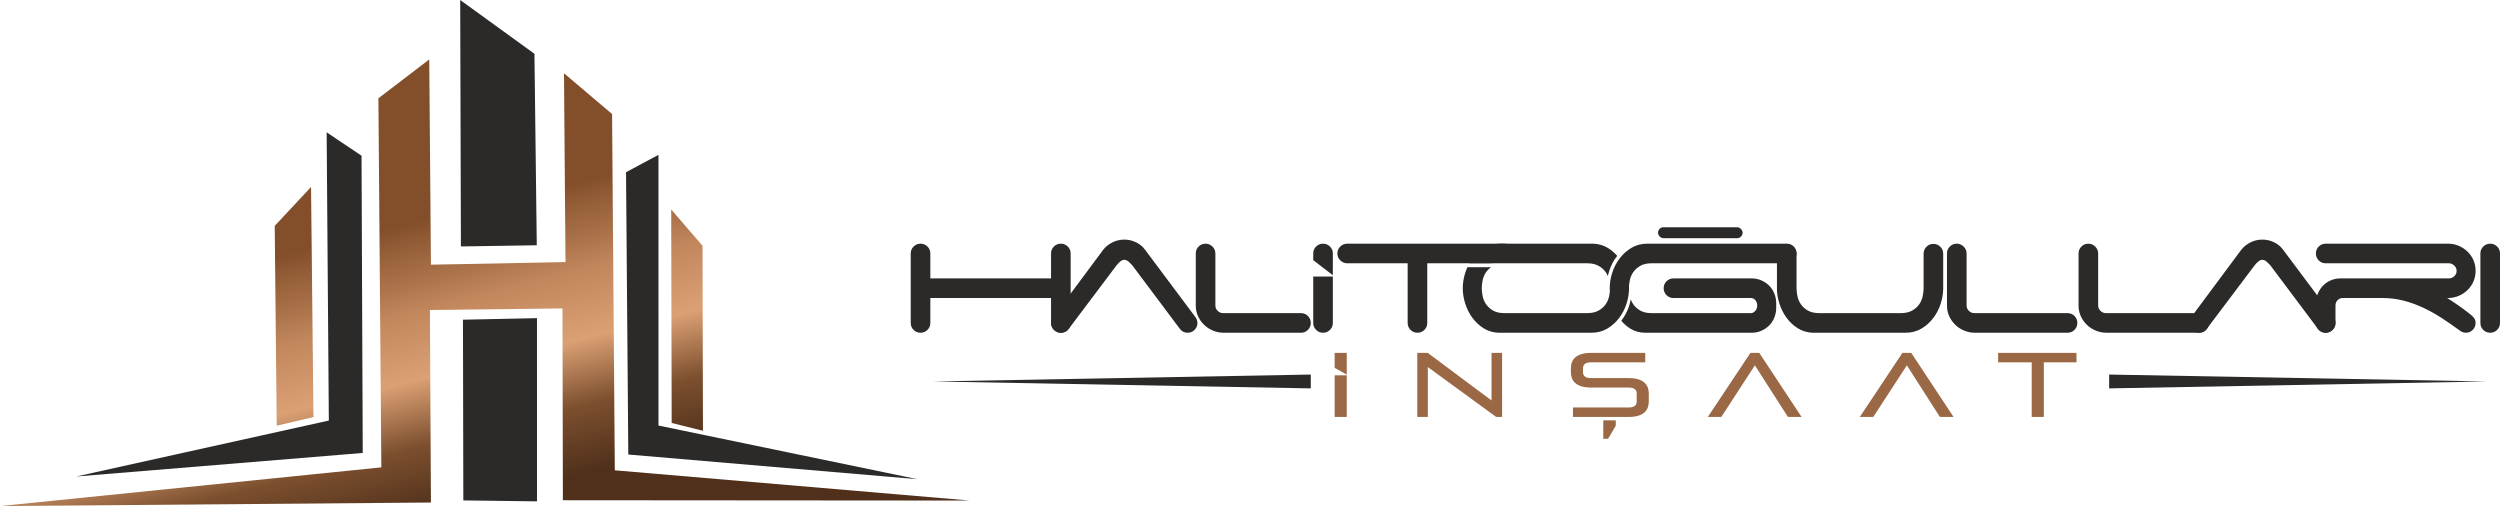
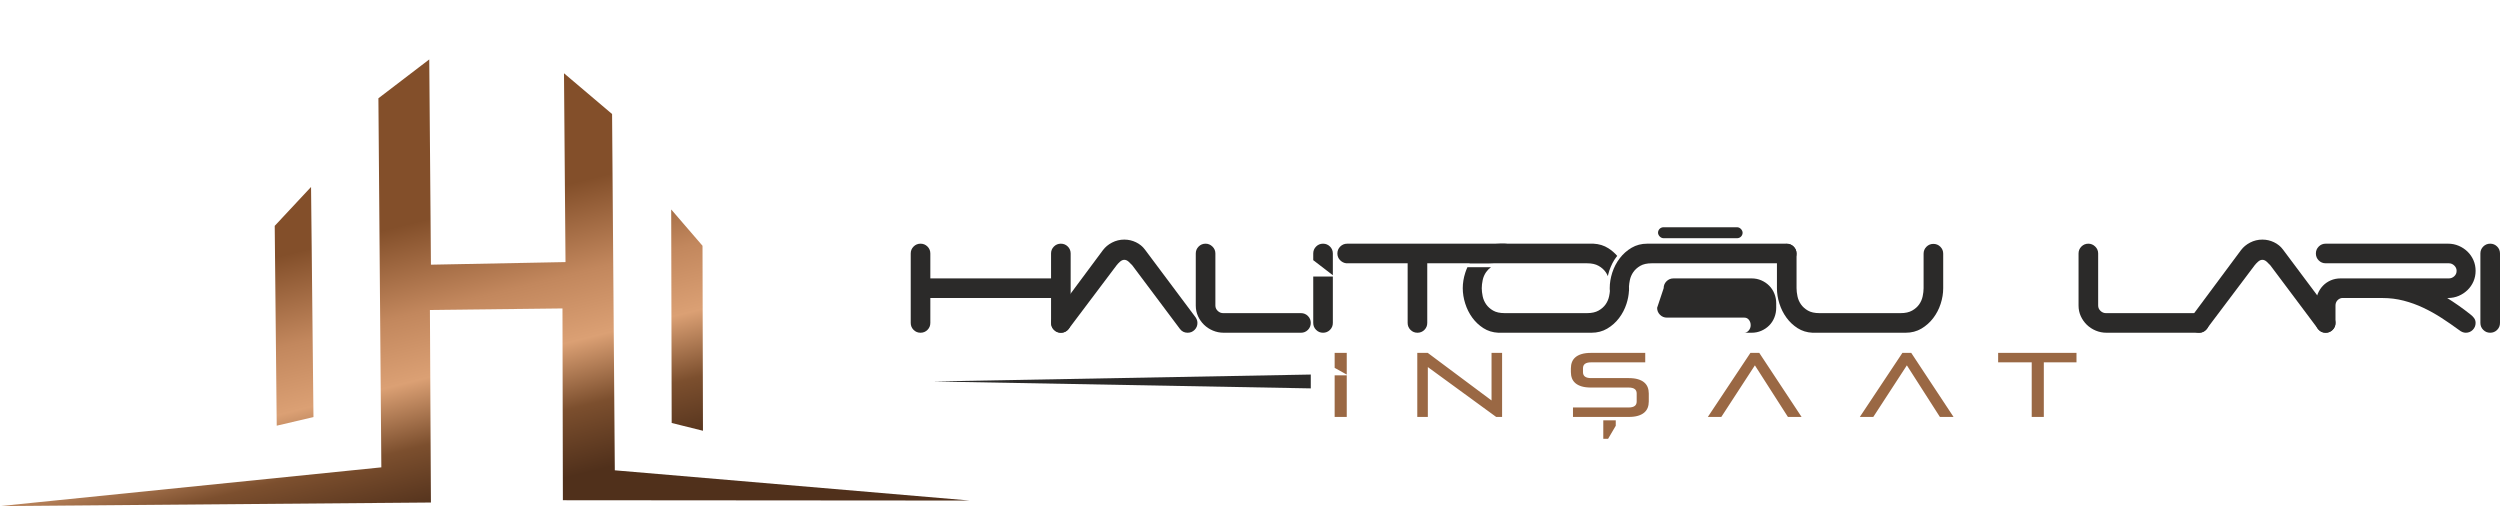
<svg xmlns="http://www.w3.org/2000/svg" xml:space="preserve" width="435.281mm" height="88.116mm" version="1.1" style="shape-rendering:geometricPrecision; text-rendering:geometricPrecision; image-rendering:optimizeQuality; fill-rule:evenodd; clip-rule:evenodd" viewBox="0 0 44214.35 8950.52">
  <defs>
    <style type="text/css">
   
    .fil3 {fill:#2B2A29}
    .fil0 {fill:#2B2A29;fill-rule:nonzero}
    .fil2 {fill:#2B2A29;fill-rule:nonzero}
    .fil1 {fill:#9A6844;fill-rule:nonzero}
    .fil4 {fill:url(#id0)}
   
  </style>
    <linearGradient id="id0" gradientUnits="userSpaceOnUse" x1="9897.39" y1="8477.57" x2="8679.3" y2="3599.77">
      <stop offset="0" style="stop-opacity:1; stop-color:#50301B" />
      <stop offset="0.231" style="stop-opacity:1; stop-color:#7C4F2E" />
      <stop offset="0.459" style="stop-opacity:1; stop-color:#DBA074" />
      <stop offset="0.69" style="stop-opacity:1; stop-color:#C2875D" />
      <stop offset="1" style="stop-opacity:1; stop-color:#834F2A" />
    </linearGradient>
  </defs>
  <g id="Katman_x0020_1">
    <path class="fil0" d="M43280.72 5270.63c65.03,40.95 131.25,84.89 198.68,131.86 67.43,46.96 136.06,98.13 205.91,153.52 26.49,19.26 49.37,41.53 68.63,66.83 19.27,25.28 28.91,54.79 28.91,88.5 0,48.16 -16.86,89.1 -50.58,122.82 -33.71,33.71 -74.66,50.58 -122.83,50.58 -40.94,0 -81.88,-16.86 -122.82,-50.58 -98.74,-72.24 -199.88,-142.09 -303.44,-209.51 -103.55,-67.44 -211.32,-127.64 -323.3,-180.62 -111.99,-52.98 -228.18,-95.13 -348.6,-126.43 -120.41,-31.31 -245.63,-46.96 -375.68,-46.96l-718.86 0c-31.31,4.81 -57.8,19.27 -79.47,43.35 -21.67,24.08 -32.5,54.18 -32.5,90.3l0 307.06c0,48.16 -17.46,89.1 -52.38,122.82 -34.92,33.71 -75.26,50.58 -121.01,50.58 -48.17,0 -89.11,-16.86 -122.83,-50.58 -33.71,-33.71 -50.58,-74.66 -50.58,-122.82l0 -346.79c0,-60.2 11.45,-117.39 34.32,-171.58 22.88,-54.18 53.58,-101.14 92.11,-140.88 38.54,-39.74 84.29,-71.04 137.27,-93.93 52.98,-22.88 110.78,-34.31 173.39,-34.31l1914.55 0c36.13,0 68.04,-12.65 95.73,-37.93 27.7,-25.29 41.54,-57.2 41.54,-95.73 0,-36.13 -13.84,-67.44 -41.54,-93.93 -27.69,-26.49 -59.6,-39.74 -95.73,-39.74l-2178.24 0c-48.17,0 -89.11,-16.85 -122.83,-50.56 -33.71,-33.72 -50.58,-74.66 -50.58,-122.83 0,-48.16 16.86,-89.1 50.58,-122.82 33.71,-33.71 74.66,-50.58 122.83,-50.58l2163.8 0c67.43,0 130.65,12.65 189.64,37.93 59.01,25.29 110.78,59.61 155.33,102.96 44.55,43.34 79.47,93.92 104.76,151.71 25.29,57.8 37.94,120.41 37.94,187.85 0,67.43 -12.65,130.04 -37.94,187.84 -25.28,57.8 -60.2,108.37 -104.76,151.73 -44.55,43.34 -96.33,77.67 -155.33,102.95 -59,25.28 -122.22,37.93 -189.64,37.93l-14.45 0z" />
    <path class="fil0" d="M39025.73 5819.71c-36.12,43.34 -80.67,65.02 -133.65,65.02 -48.17,0 -89.1,-16.86 -122.82,-50.58 -33.72,-33.71 -50.58,-74.66 -50.58,-122.82 0,-43.35 12.04,-78.27 36.12,-104.76l877.81 -1181.25c40.94,-55.39 95.13,-100.54 162.55,-135.46 67.43,-34.92 139.68,-52.37 216.74,-52.37 72.24,0 140.88,15.65 205.9,46.96 65.03,31.31 118.01,74.65 158.95,130.04l877.81 1174.01c14.44,16.86 26.49,35.52 36.12,56 9.63,20.47 14.44,42.74 14.44,66.83 0,48.16 -16.85,89.1 -50.56,122.82 -33.72,33.71 -74.66,50.58 -122.83,50.58 -57.8,0 -103.55,-22.88 -137.27,-68.64l-841.67 -1123.44c-16.85,-19.27 -37.93,-40.35 -63.21,-63.22 -25.29,-22.88 -51.17,-34.31 -77.67,-34.31 -26.49,0 -52.38,11.44 -77.67,34.31 -25.29,22.88 -45.16,43.95 -59.61,63.22l-848.91 1127.05z" />
-     <path class="fil0" d="M34928.6 5884.73c-67.43,0 -131.25,-12.65 -191.45,-37.93 -60.2,-25.29 -112.59,-59.61 -157.14,-102.96 -44.55,-43.34 -80.07,-93.92 -106.56,-151.71 -26.49,-57.8 -39.74,-120.41 -39.74,-187.85l0 -921.15c0,-48.16 16.86,-89.1 50.58,-122.82 33.71,-33.71 74.65,-50.58 122.82,-50.58 45.76,0 86.1,16.86 121.02,50.58 34.91,33.71 52.37,74.66 52.37,122.82l0 921.15c0,36.13 13.86,67.44 41.54,93.93 27.69,26.49 59.61,39.74 95.73,39.74l1648.26 0c48.17,0 89.11,16.85 122.83,50.56 33.71,33.72 50.58,74.66 50.58,122.83 0,48.16 -16.86,89.1 -50.58,122.82 -33.71,33.71 -74.66,50.58 -122.83,50.58l-1637.43 0z" />
    <path class="fil0" d="M31773.36 5097.24c0,43.35 5.42,90.91 16.26,142.68 10.84,51.78 31.31,99.34 61.4,142.69 30.11,43.34 71.04,80.07 122.83,110.17 51.77,30.11 119.81,45.16 204.1,45.16l1437.72 0c81.87,0 149.31,-15.05 202.29,-45.16 52.98,-30.1 94.52,-66.83 124.62,-110.17 30.1,-43.35 50.58,-90.91 61.41,-142.69 10.83,-51.77 16.25,-99.33 16.25,-142.68l0 -610.49c0,-48.17 16.85,-89.1 50.58,-122.82 33.71,-33.72 74.65,-50.58 122.82,-50.58 48.17,0 89.1,16.85 122.82,50.58 33.72,33.71 50.58,74.65 50.58,122.82l0 610.49c0,91.51 -15.05,183.63 -45.15,276.35 -30.11,92.71 -74.06,177 -131.86,252.85 -57.8,75.87 -127.63,137.88 -209.51,186.04 -81.88,48.17 -174.6,72.25 -278.15,72.25l-1647.24 0c-98.73,-4.81 -186.64,-31.92 -263.7,-81.28 -77.06,-49.37 -142.68,-111.38 -196.87,-186.04 -54.19,-74.65 -95.73,-157.74 -124.62,-249.25 -28.9,-91.51 -43.35,-181.82 -43.35,-270.93l0 -610.49c0,-48.17 16.86,-89.1 50.58,-122.82 33.71,-33.72 74.65,-50.58 122.82,-50.58 48.17,0 89.1,16.85 122.82,50.58 33.72,33.71 50.58,74.65 50.58,122.82l0 610.49z" />
-     <path class="fil0" d="M29423.06 5097.24c0,-48.17 16.86,-89.1 50.58,-122.82 33.71,-33.71 74.66,-50.58 122.82,-50.58l1383.54 0c60.2,0 116.79,11.44 169.78,34.31 52.98,22.89 99.34,54.19 139.08,93.93 39.74,39.74 70.44,86.7 92.11,140.88 21.68,54.19 32.51,111.38 32.51,171.58l0 79.47c0,60.2 -10.84,117.4 -32.51,171.59 -21.67,54.18 -52.37,101.14 -92.11,140.88 -39.74,39.74 -86.1,71.04 -139.08,93.92 -52.98,22.89 -109.57,34.32 -169.78,34.32l-1882.03 0c-98.74,0 -186.65,-24.08 -263.7,-72.25 -60.65,-37.9 -114.21,-84.39 -160.69,-139.44 23.07,-30.17 47.19,-66.89 67.66,-102.66 35.37,-61.84 59.81,-120.88 76.85,-179.41 9.96,-34.18 17.4,-68.19 22.73,-96.4 11.36,31.06 26.63,60.42 45.82,88.06 30.11,43.34 71.04,80.07 122.83,110.17 51.77,30.11 119.81,45.16 204.1,45.16l1751.98 0c28.9,0 54.79,-13.25 77.67,-39.74 22.89,-26.49 34.32,-57.8 34.32,-93.93 0,-36.12 -10.24,-67.43 -30.71,-93.92 -20.47,-26.49 -47.57,-39.74 -81.28,-39.74l-1369.08 0c-48.16,0 -89.1,-16.85 -122.82,-50.58 -33.71,-33.71 -50.58,-74.65 -50.58,-122.82zm-612.52 0c0,10.75 -0.21,21.5 -0.63,32.26 0.28,4.81 0.62,9.67 1.03,14.58l-1.7 -0.21c-4.24,76.16 -18.85,152.73 -43.85,229.73 -30.11,92.71 -74.06,177 -131.86,252.85 -57.8,75.87 -127.63,137.88 -209.51,186.04 -81.88,48.17 -174.6,72.25 -278.15,72.25l-1647.24 0c-98.73,-4.81 -186.64,-31.92 -263.7,-81.28 -77.06,-49.37 -142.68,-111.38 -196.87,-186.04 -54.19,-74.65 -95.74,-157.74 -124.62,-249.25 -28.9,-91.51 -43.35,-181.82 -43.35,-270.93 0,-91.51 15.05,-183.63 45.15,-276.34 10.65,-32.77 23.01,-64.48 37.11,-95.14l417.02 0c-34.61,25 -63.17,53.7 -85.67,86.1 -30.1,43.35 -50.56,90.91 -61.4,142.69 -10.84,51.77 -16.26,99.33 -16.26,142.68 0,43.35 5.42,90.91 16.26,142.68 10.84,51.78 31.31,99.34 61.4,142.69 30.11,43.34 71.04,80.07 122.83,110.17 51.77,30.11 119.81,45.16 204.1,45.16l1459.38 0c81.88,0 149.32,-15.05 202.3,-45.16 52.97,-30.1 94.52,-66.83 124.62,-110.17 30.1,-43.35 50.58,-90.91 61.4,-142.69 7.49,-35.77 12.39,-69.53 14.71,-101.27l-2.6 0.13c-0.7,-13.91 -1.05,-27.75 -1.05,-41.54 0,-91.51 15.05,-183.63 45.16,-276.34 30.1,-92.72 74.05,-177.01 131.85,-252.87 57.8,-75.87 127.64,-137.88 209.52,-186.04 81.87,-48.17 174.59,-72.25 278.15,-72.25l2464.82 0c48.17,0 89.1,16.86 122.82,50.58 33.71,33.71 50.58,74.66 50.58,122.82 0,48.17 -16.86,89.1 -50.58,122.83 -33.71,33.71 -74.65,50.56 -122.82,50.56l-2385.35 0c-84.29,0 -152.32,15.05 -204.1,45.16 -51.78,30.1 -92.72,66.83 -122.83,110.17 -30.1,43.35 -50.56,90.91 -61.4,142.69 -8.22,39.25 -13.32,76.07 -15.31,110.47 0.42,10.76 0.63,21.49 0.63,32.21zm-374.18 -213.64c-10.49,-25.07 -23.64,-48.99 -39.43,-71.74 -30.11,-43.34 -71.65,-80.07 -124.62,-110.17 -52.98,-30.11 -120.42,-45.16 -202.3,-45.16l-1361.32 0 0 -0.01 -720.53 0c17.71,-30.68 37.37,-60.16 58.94,-88.48 57.8,-75.87 127.63,-137.88 209.51,-186.04 81.88,-48.17 174.6,-72.25 278.15,-72.25l1647.24 0c98.73,4.81 186.64,31.92 263.7,81.28 58.63,37.56 110.64,82.44 156.03,134.64 -14.63,19.17 -35.16,45.7 -53.41,74.36 -23.67,37.16 -43.52,77.87 -60.82,118.84 -17.3,40.97 -32.06,82.2 -43.52,129.78 -2.73,11.36 -5.27,23.08 -7.62,34.94z" />
+     <path class="fil0" d="M29423.06 5097.24c0,-48.17 16.86,-89.1 50.58,-122.82 33.71,-33.71 74.66,-50.58 122.82,-50.58l1383.54 0c60.2,0 116.79,11.44 169.78,34.31 52.98,22.89 99.34,54.19 139.08,93.93 39.74,39.74 70.44,86.7 92.11,140.88 21.68,54.19 32.51,111.38 32.51,171.58l0 79.47c0,60.2 -10.84,117.4 -32.51,171.59 -21.67,54.18 -52.37,101.14 -92.11,140.88 -39.74,39.74 -86.1,71.04 -139.08,93.92 -52.98,22.89 -109.57,34.32 -169.78,34.32l-1882.03 0l1751.98 0c28.9,0 54.79,-13.25 77.67,-39.74 22.89,-26.49 34.32,-57.8 34.32,-93.93 0,-36.12 -10.24,-67.43 -30.71,-93.92 -20.47,-26.49 -47.57,-39.74 -81.28,-39.74l-1369.08 0c-48.16,0 -89.1,-16.85 -122.82,-50.58 -33.71,-33.71 -50.58,-74.65 -50.58,-122.82zm-612.52 0c0,10.75 -0.21,21.5 -0.63,32.26 0.28,4.81 0.62,9.67 1.03,14.58l-1.7 -0.21c-4.24,76.16 -18.85,152.73 -43.85,229.73 -30.11,92.71 -74.06,177 -131.86,252.85 -57.8,75.87 -127.63,137.88 -209.51,186.04 -81.88,48.17 -174.6,72.25 -278.15,72.25l-1647.24 0c-98.73,-4.81 -186.64,-31.92 -263.7,-81.28 -77.06,-49.37 -142.68,-111.38 -196.87,-186.04 -54.19,-74.65 -95.74,-157.74 -124.62,-249.25 -28.9,-91.51 -43.35,-181.82 -43.35,-270.93 0,-91.51 15.05,-183.63 45.15,-276.34 10.65,-32.77 23.01,-64.48 37.11,-95.14l417.02 0c-34.61,25 -63.17,53.7 -85.67,86.1 -30.1,43.35 -50.56,90.91 -61.4,142.69 -10.84,51.77 -16.26,99.33 -16.26,142.68 0,43.35 5.42,90.91 16.26,142.68 10.84,51.78 31.31,99.34 61.4,142.69 30.11,43.34 71.04,80.07 122.83,110.17 51.77,30.11 119.81,45.16 204.1,45.16l1459.38 0c81.88,0 149.32,-15.05 202.3,-45.16 52.97,-30.1 94.52,-66.83 124.62,-110.17 30.1,-43.35 50.58,-90.91 61.4,-142.69 7.49,-35.77 12.39,-69.53 14.71,-101.27l-2.6 0.13c-0.7,-13.91 -1.05,-27.75 -1.05,-41.54 0,-91.51 15.05,-183.63 45.16,-276.34 30.1,-92.72 74.05,-177.01 131.85,-252.87 57.8,-75.87 127.64,-137.88 209.52,-186.04 81.87,-48.17 174.59,-72.25 278.15,-72.25l2464.82 0c48.17,0 89.1,16.86 122.82,50.58 33.71,33.71 50.58,74.66 50.58,122.82 0,48.17 -16.86,89.1 -50.58,122.83 -33.71,33.71 -74.65,50.56 -122.82,50.56l-2385.35 0c-84.29,0 -152.32,15.05 -204.1,45.16 -51.78,30.1 -92.72,66.83 -122.83,110.17 -30.1,43.35 -50.56,90.91 -61.4,142.69 -8.22,39.25 -13.32,76.07 -15.31,110.47 0.42,10.76 0.63,21.49 0.63,32.21zm-374.18 -213.64c-10.49,-25.07 -23.64,-48.99 -39.43,-71.74 -30.11,-43.34 -71.65,-80.07 -124.62,-110.17 -52.98,-30.11 -120.42,-45.16 -202.3,-45.16l-1361.32 0 0 -0.01 -720.53 0c17.71,-30.68 37.37,-60.16 58.94,-88.48 57.8,-75.87 127.63,-137.88 209.51,-186.04 81.88,-48.17 174.6,-72.25 278.15,-72.25l1647.24 0c98.73,4.81 186.64,31.92 263.7,81.28 58.63,37.56 110.64,82.44 156.03,134.64 -14.63,19.17 -35.16,45.7 -53.41,74.36 -23.67,37.16 -43.52,77.87 -60.82,118.84 -17.3,40.97 -32.06,82.2 -43.52,129.78 -2.73,11.36 -5.27,23.08 -7.62,34.94z" />
    <path class="fil0" d="M26610.63 4309.75c48.17,0 89.1,16.86 122.82,50.58 33.72,33.71 50.58,74.66 50.58,122.82 0,48.17 -16.85,89.1 -50.58,122.83 -33.71,33.71 -373.92,50.56 -422.08,50.56l-1069.26 0 0 1054.81c0,48.16 -16.86,89.1 -50.58,122.82 -33.71,33.71 -74.66,50.58 -122.82,50.58 -48.17,0 -89.11,-16.86 -122.83,-50.58 -33.71,-33.71 -50.58,-74.66 -50.58,-122.82l0 -1054.81 -1083.7 0c-43.34,-4.81 -80.67,-23.47 -111.98,-55.99 -31.31,-32.5 -46.97,-71.64 -46.97,-117.4 0,-48.16 16.86,-89.1 50.58,-122.82 33.71,-33.71 74.66,-50.58 122.83,-50.58l2784.56 0z" />
    <path class="fil0" d="M23572.39 5711.34c0,48.16 -16.86,89.1 -50.58,122.82 -33.71,33.71 -74.66,50.58 -122.83,50.58 -48.16,0 -89.1,-16.86 -122.82,-50.58 -33.71,-33.71 -50.58,-74.66 -50.58,-122.82l0 -820.78 346.79 0 0 820.78zm-346.79 -1110.02l0 -118.18c0,-48.16 16.86,-89.1 50.58,-122.82 33.71,-33.71 74.66,-50.58 122.82,-50.58 48.17,0 89.11,16.86 122.83,50.58 33.71,33.71 50.58,74.66 50.58,122.82l0 384.56 -346.79 -266.37z" />
    <path class="fil0" d="M21642.93 5884.73c-67.44,0 -131.25,-12.65 -191.46,-37.93 -60.2,-25.29 -112.58,-59.61 -157.13,-102.96 -44.55,-43.34 -80.07,-93.92 -106.56,-151.71 -26.49,-57.8 -39.74,-120.41 -39.74,-187.85l0 -921.15c0,-48.16 16.85,-89.1 50.56,-122.82 33.72,-33.71 74.66,-50.58 122.83,-50.58 45.75,0 86.1,16.86 121.01,50.58 34.92,33.71 52.38,74.66 52.38,122.82l0 921.15c0,36.13 13.84,67.44 41.54,93.93 27.69,26.49 59.61,39.74 95.73,39.74l1376.48 0c48.17,0 89.11,16.85 122.83,50.56 33.71,33.72 50.58,74.66 50.58,122.83 0,48.16 -16.86,89.1 -50.58,122.82 -33.71,33.71 -74.66,50.58 -122.83,50.58l-1365.64 0z" />
    <path class="fil0" d="M18898.28 5819.71c-36.12,43.34 -80.67,65.02 -133.65,65.02 -48.17,0 -89.1,-16.86 -122.82,-50.58 -33.71,-33.71 -50.58,-74.66 -50.58,-122.82 0,-43.35 12.04,-78.27 36.12,-104.76l877.81 -1181.25c40.94,-55.39 95.13,-100.54 162.55,-135.46 67.44,-34.92 139.68,-52.37 216.74,-52.37 72.24,0 140.88,15.65 205.91,46.96 65.02,31.31 118,74.65 158.94,130.04l877.81 1174.01c14.44,16.86 26.49,35.52 36.12,56 9.63,20.47 14.45,42.74 14.45,66.83 0,48.16 -16.86,89.1 -50.58,122.82 -33.71,33.71 -74.66,50.58 -122.83,50.58 -57.8,0 -103.55,-22.88 -137.26,-68.64l-841.68 -1123.44c-16.85,-19.27 -37.93,-40.35 -63.21,-63.22 -25.29,-22.88 -51.17,-34.31 -77.67,-34.31 -26.49,0 -52.38,11.44 -77.67,34.31 -25.29,22.88 -45.16,43.95 -59.61,63.22l-848.91 1127.05z" />
    <path class="fil0" d="M18935.43 5711.34c0,48.16 -16.86,89.1 -50.58,122.82 -33.71,33.71 -74.66,50.58 -122.83,50.58 -48.16,0 -89.1,-16.86 -122.82,-50.58 -33.71,-33.71 -50.58,-74.66 -50.58,-122.82l0 -440.71 -2134.9 0 0 440.71c0,48.16 -16.85,89.1 -50.58,122.82 -33.71,33.71 -74.65,50.58 -122.82,50.58 -48.17,0 -89.1,-16.86 -122.82,-50.58 -33.71,-33.71 -50.58,-74.66 -50.58,-122.82l0 -1228.2c0,-48.16 16.86,-89.1 50.58,-122.82 33.71,-33.71 74.65,-50.58 122.82,-50.58 48.17,0 89.1,16.86 122.82,50.58 33.72,33.71 50.58,74.66 50.58,122.82l0 440.71 2134.9 0 0 -440.71c0,-48.16 16.86,-89.1 50.58,-122.82 33.71,-33.71 74.66,-50.58 122.82,-50.58 48.17,0 89.11,16.86 122.83,50.58 33.71,33.71 50.58,74.66 50.58,122.82l0 1228.2z" />
    <path class="fil0" d="M37255.58 5884.73c-67.43,0 -131.25,-12.65 -191.45,-37.93 -60.2,-25.29 -112.59,-59.61 -157.14,-102.96 -44.55,-43.34 -80.07,-93.92 -106.56,-151.71 -26.49,-57.8 -39.74,-120.41 -39.74,-187.85l0 -921.15c0,-48.16 16.86,-89.1 50.58,-122.82 33.71,-33.71 74.65,-50.58 122.82,-50.58 45.76,0 86.1,16.86 121.02,50.58 34.91,33.71 52.37,74.66 52.37,122.82l0 921.15c0,36.13 13.86,67.44 41.54,93.93 27.69,26.49 59.61,39.74 95.73,39.74l1648.26 0c48.17,0 89.11,16.85 122.83,50.56 33.71,33.72 50.58,74.66 50.58,122.83 0,48.16 -16.86,89.1 -50.58,122.82 -33.71,33.71 -74.66,50.58 -122.83,50.58l-1637.43 0z" />
    <path class="fil0" d="M44214.35 5711.34c0,48.16 -16.85,89.1 -50.56,122.82 -33.72,33.71 -74.66,50.58 -122.83,50.58 -48.16,0 -89.1,-16.86 -122.82,-50.58 -33.71,-33.71 -50.58,-74.66 -50.58,-122.82l0 -1228.2c0,-48.16 16.86,-89.1 50.58,-122.82 33.71,-33.71 74.66,-50.58 122.82,-50.58 48.17,0 89.1,16.86 122.83,50.58 33.71,33.71 50.56,74.66 50.56,122.82l0 1228.2z" />
    <path class="fil1" d="M35932.35 7373.85l0 -965.66 -593.88 0 0 -167.38 1385.72 0 0 167.38 -577.79 0 0 965.66 -214.05 0zm-12328.15 0l0 -735.61 214.05 0 0 735.61 -214.05 0zm0 -868.02l0 -265.01 214.05 0 0 383.93 -214.05 -118.92zm2856.72 868.02l-1208.67 -881.97 0 881.97 -186.7 0 0 -1133.04 185.08 0 1128.2 841.73 0 -841.73 186.7 0 0 1133.04 -104.61 0zm1358.34 0l0 -167.39 984.97 0c94.42,0 141.63,-34.87 141.63,-104.6l0 -143.24c0,-69.74 -47.21,-104.61 -141.63,-104.61l-666.3 0c-64.37,0 -119.1,-6.7 -164.16,-20.11 -45.07,-13.42 -81.81,-32.19 -110.25,-56.33 -28.43,-24.13 -49.08,-52.84 -61.95,-86.11 -12.88,-33.26 -19.32,-70.27 -19.32,-111.04l0 -65.99c0,-40.76 6.44,-77.79 19.32,-111.04 12.87,-33.27 33.52,-61.96 61.95,-86.11 28.44,-24.14 65.18,-42.92 110.25,-56.32 45.06,-13.42 99.79,-20.12 164.16,-20.12l959.22 0 0 167.38 -959.22 0c-94.42,0 -141.63,34.87 -141.63,104.61l0 69.2c0,69.74 47.21,104.61 141.63,104.61l666.3 0c64.38,0 119.1,6.7 164.16,20.12 45.07,13.41 81.81,32.19 110.24,56.32 28.44,24.14 49.09,52.84 61.97,86.11 12.87,33.26 19.31,70.27 19.31,111.05l0 140.01c0,40.77 -6.44,77.79 -19.31,111.05 -12.88,33.26 -33.53,61.96 -61.97,86.1 -28.43,24.14 -65.17,42.92 -110.24,56.33 -45.06,13.41 -99.78,20.12 -164.16,20.12l-984.97 0zm535.94 386.26l0 -326.71 220.49 0 0 96.56 -135.19 230.15 -85.3 0zm3265.51 -386.26l-584.22 -912.54 -593.87 912.54 -238.2 0 753.21 -1133.04 156.11 0 748.38 1133.04 -241.42 0zm2687.73 0l-584.22 -912.54 -593.87 912.54 -238.2 0 753.2 -1133.04 156.12 0 748.38 1133.04 -241.42 0z" />
-     <path class="fil2" d="M37301.63 6624.12l6678.35 122.41 -6678.35 122.41 0 -244.82zm3339.18 61.21m0 122.41m-3339.18 -61.21" />
    <path class="fil2" d="M23182.1 6868.94l-6678.35 -122.41 6678.35 -122.41 0 244.82zm-3339.18 -61.2m0 -122.41m3339.18 61.2" />
-     <path class="fil3" d="M11071.75 3045.32l573.58 -306.21 0.61 4787.07 4580.24 948.79 -5114.26 -436.42 -40.16 -4993.22zm-2877.44 5805.03l-6.34 -3196.27 1308.8 -27.41 0.51 3240.3 -1302.96 -16.62zm-42.79 -4491.76l-12.53 -4358.58 1313.1 951.59 41.14 3386.13 -1341.71 20.86zm-6804.81 4068.64l4468.87 -989.45 -38.59 -5097.21 617.15 413.32 21.1 5256.94 -5068.52 416.4z" />
    <path class="fil4" d="M11870.72 3704.42l553.76 642.28 7.97 3271.57 -553.4 -137.71 -8.33 -3776.14zm-11870.72 5246.1l6744.25 -685.03 -51.97 -6527.26 899.35 -687.24 29.74 3630.29 2380.12 -45.98 -27.03 -3339.63 850.65 721.06 48.28 6301.21 6280.27 534.77 -7198.74 -5.66 -7.2 -3391.91 -2344.49 27.08 17.99 3405.34 -7621.23 62.96zm4894.1 -1422.07l-35.51 -3533.83 642.54 -688.28 42.76 4069.92 -649.8 152.19z" />
    <rect class="fil3" x="29323.49" y="4019.01" width="1495.86" height="193.82" rx="96.91" ry="96.91" />
  </g>
</svg>